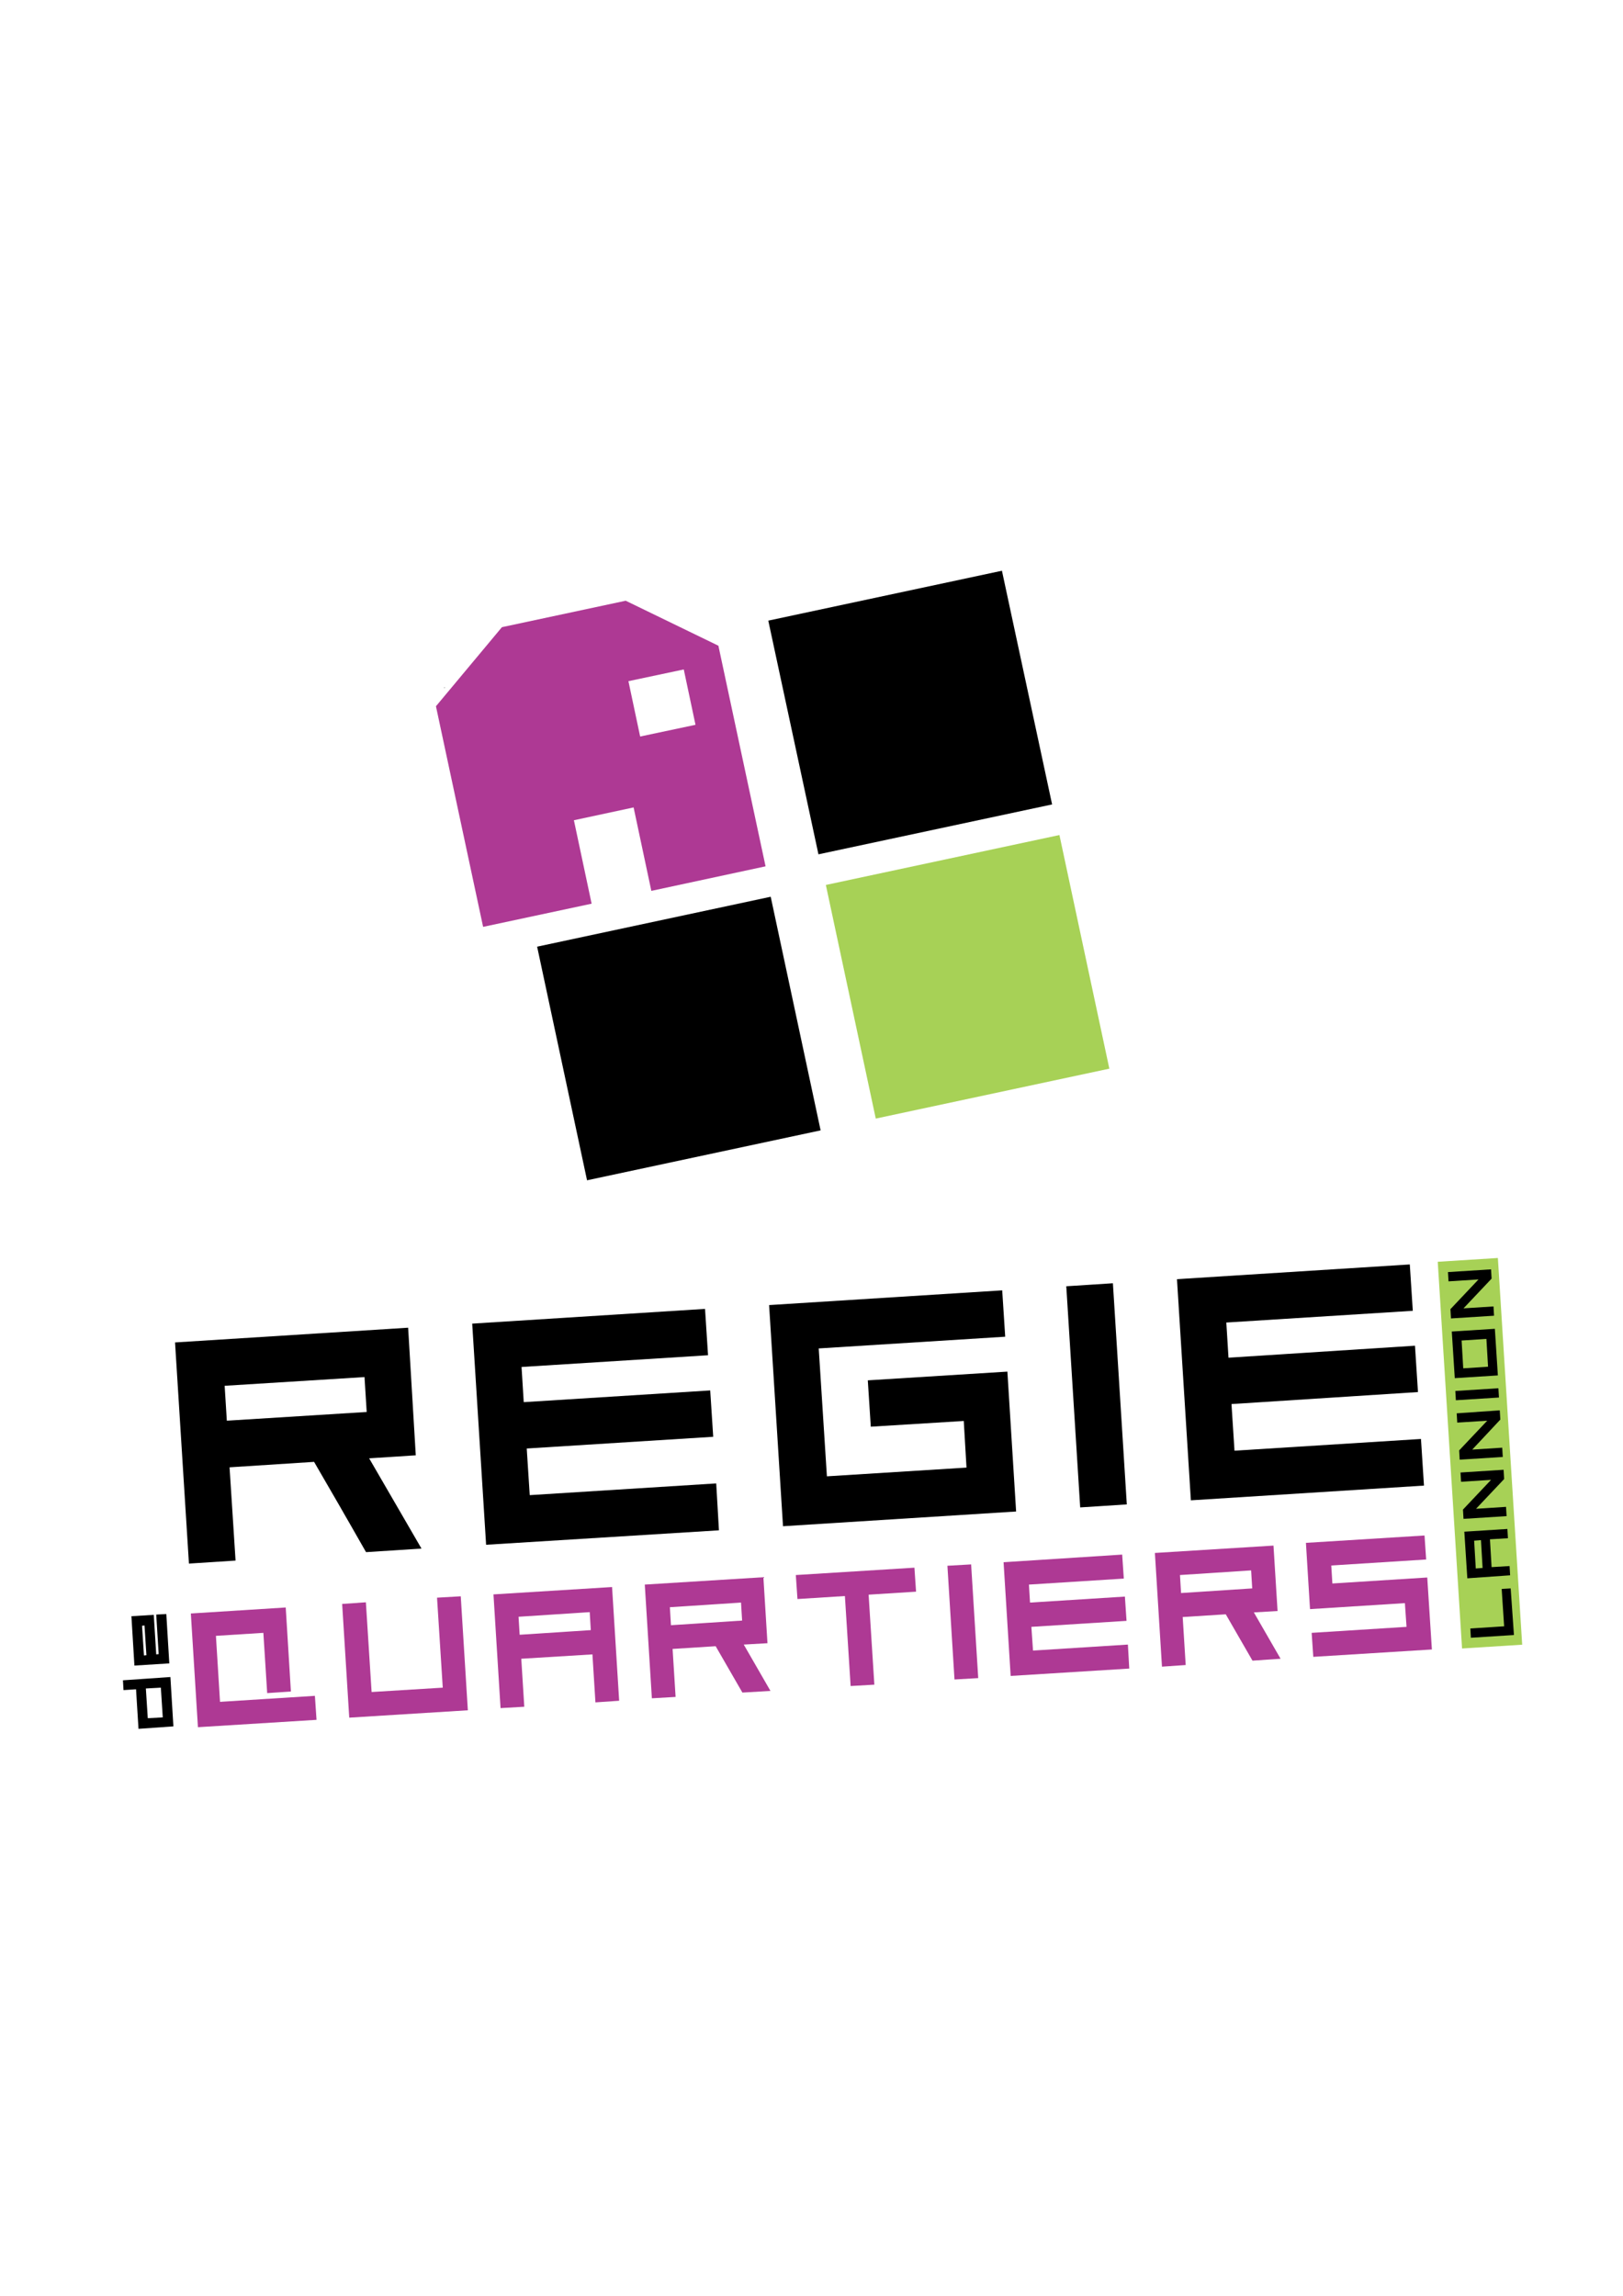
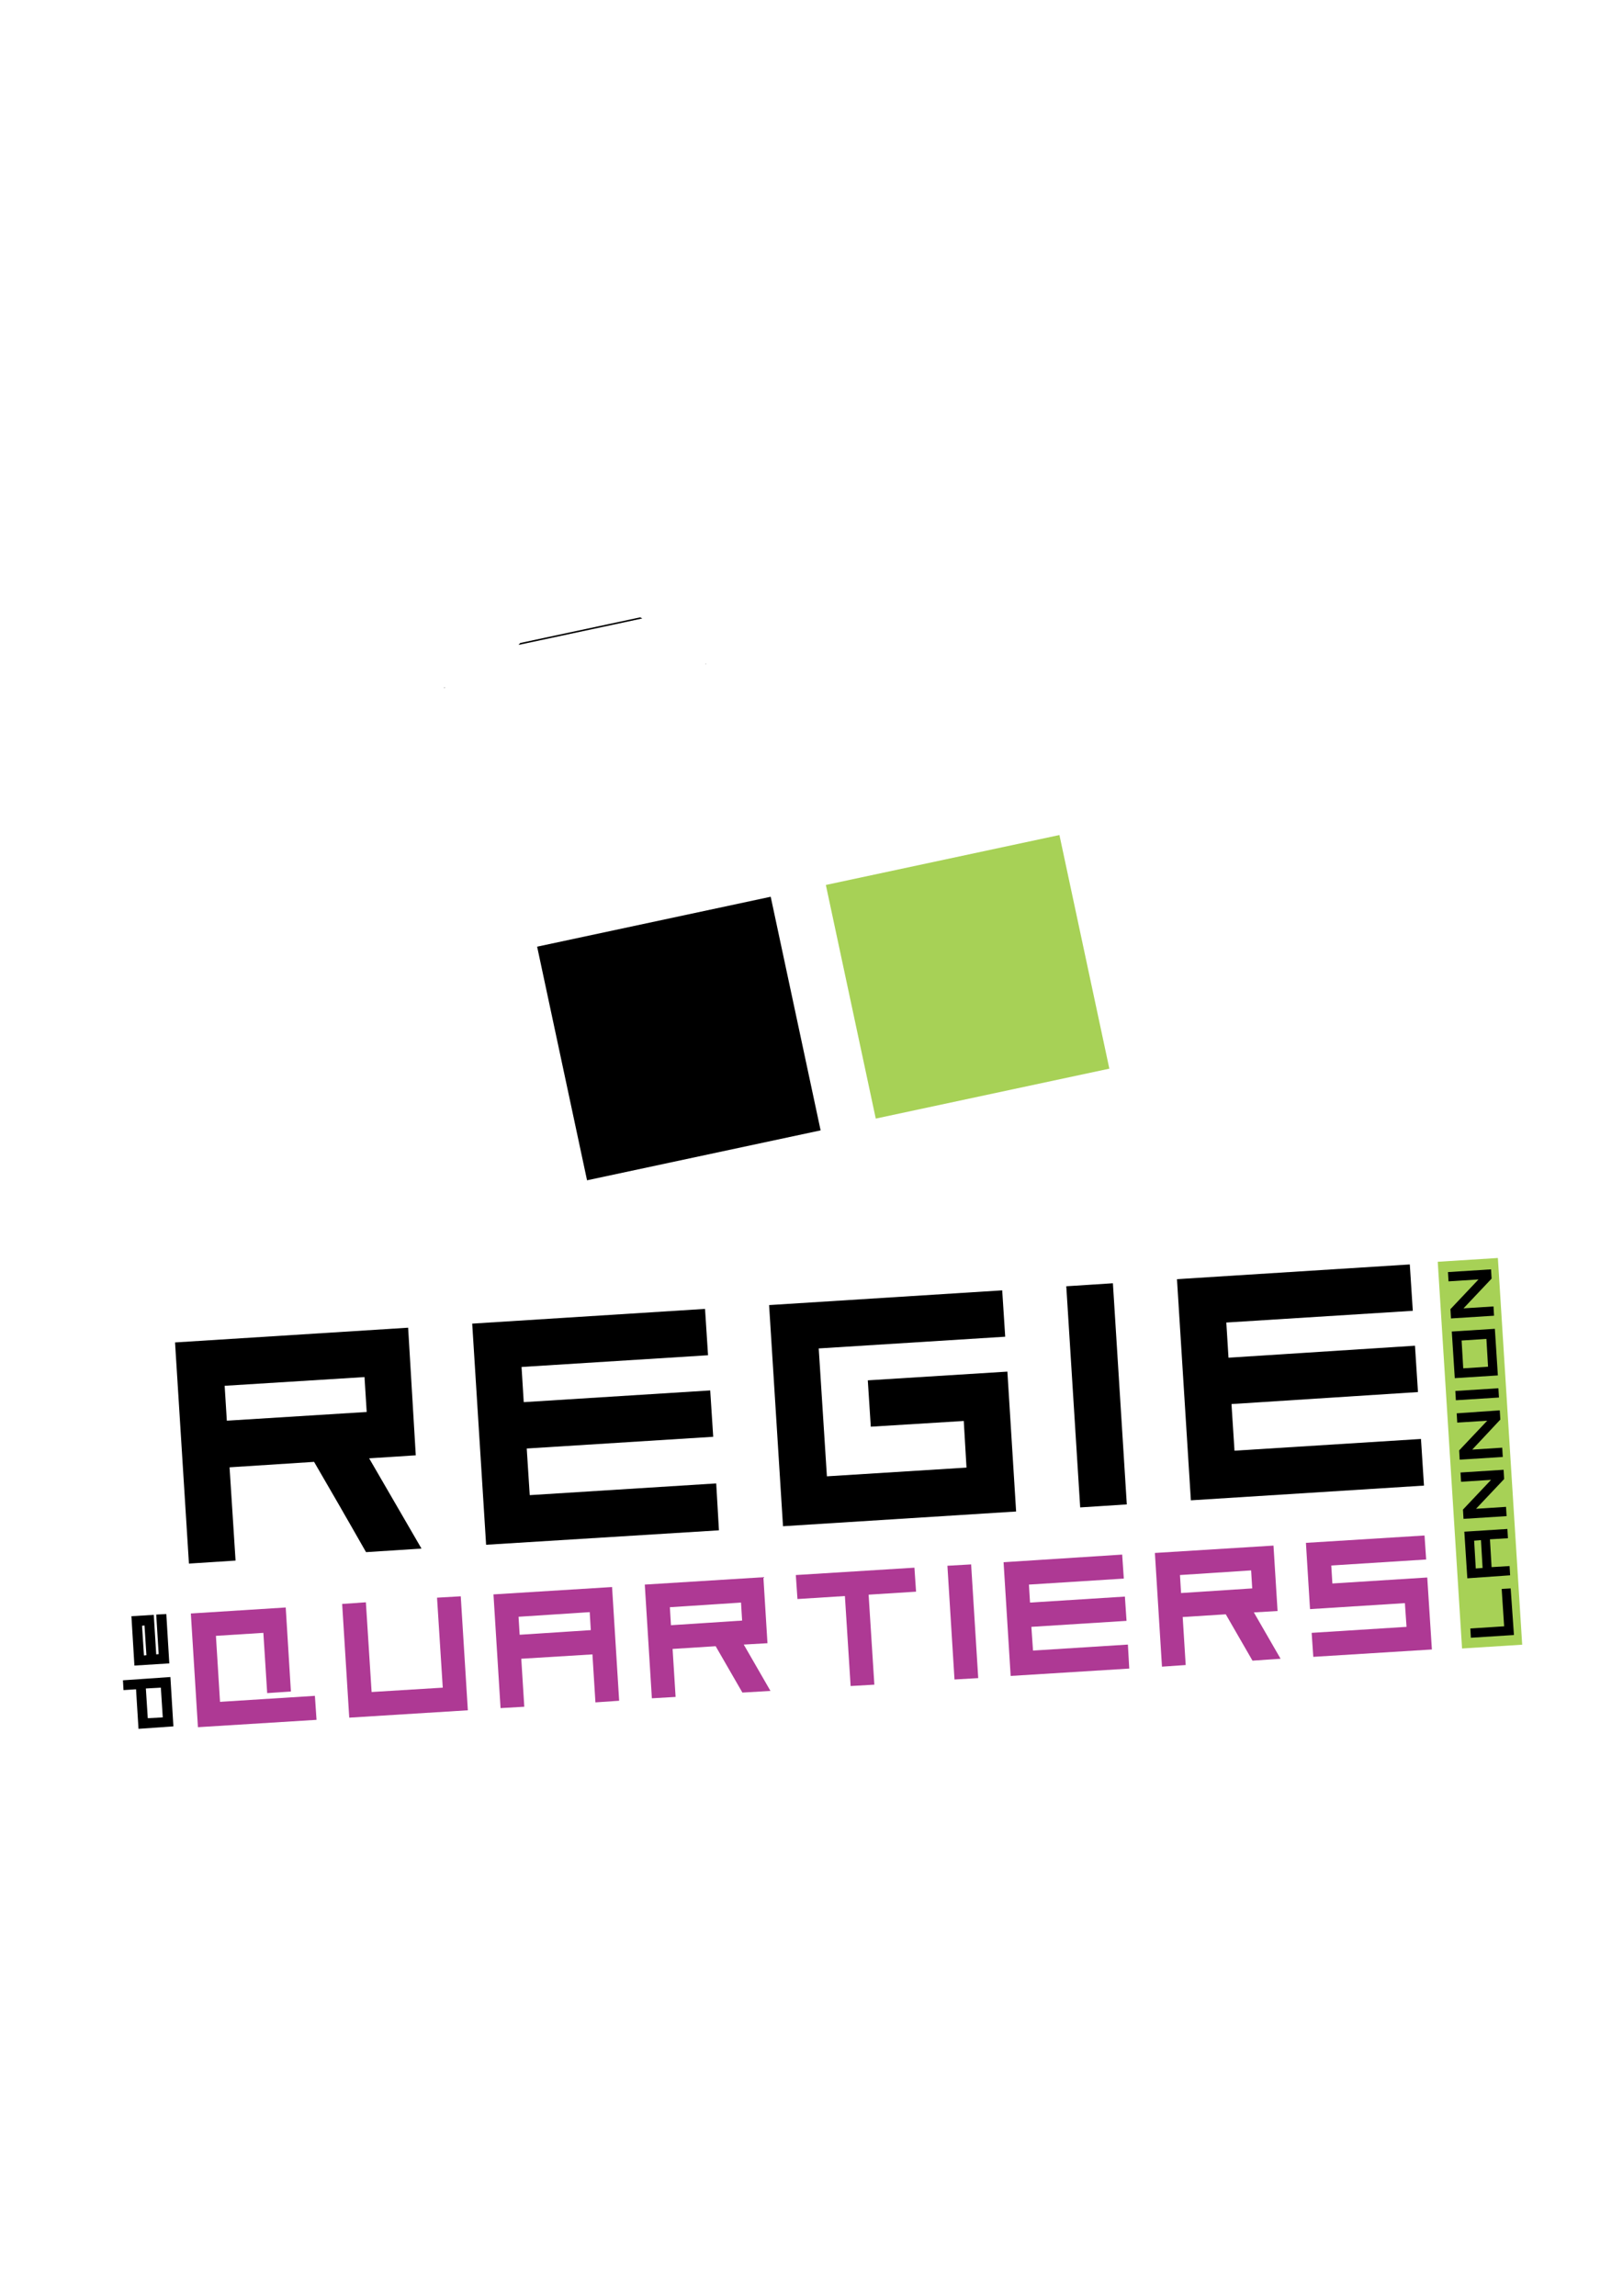
<svg xmlns="http://www.w3.org/2000/svg" version="1.1" id="Calque_1" x="0px" y="0px" viewBox="0 0 595.3 841.9" style="enable-background:new 0 0 595.3 841.9;" xml:space="preserve">
  <style type="text/css">
	.Vogx00BB_teßx00A0__x002D__x0020_Vert{fill:url(#SVGID_1_);stroke:#FFFFFF;stroke-width:0.25;stroke-miterlimit:1;}
	.st0{fill:#A7D156;}
	.st1{fill:#AE3994;}
	.st2{fill:none;}
</style>
  <linearGradient id="SVGID_1_" gradientUnits="userSpaceOnUse" x1="0" y1="841.89" x2="0.707" y2="841.183">
    <stop offset="0" style="stop-color:#3AAD50" />
    <stop offset="0.983" style="stop-color:#213A21" />
  </linearGradient>
  <g>
    <g>
      <rect x="311.2" y="314.2" transform="matrix(0.978 -0.209 0.209 0.978 -67.108 82.287)" class="st0" width="87.6" height="87.6" />
      <rect x="205.3" y="336.9" transform="matrix(0.978 -0.209 0.209 0.978 -74.183 60.586)" width="87.6" height="87.6" />
-       <polygon points="367.5,209.3 281.8,227.6 300.2,313.3 385.9,295   " />
      <polygon points="162.9,252.3 163.2,252.2 163.1,252   " />
      <polygon points="234.8,226.4 190.8,235.8 190.2,236.5 235.6,226.8   " />
      <polygon points="259,243.5 258.8,243.4 258.8,243.6   " />
-       <path class="st1" d="M263.5,236.8l-34-16.5l-45.4,9.7l-24.2,29l17.3,80.9l39.8-8.5l-6.5-30.6l21.9-4.7l6.5,30.6l41.9-9    L263.5,236.8z M255.1,265.8l-20.3,4.3l-4.3-20.3l20.3-4.3L255.1,265.8z" />
    </g>
    <rect x="82.7" y="506.6" transform="matrix(0.998 -6.300654e-02 6.300654e-02 0.998 -32.108 7.85)" class="st2" width="51.4" height="12.9" />
    <polygon points="178.3,566.5 263.7,561.2 262.7,544 194.3,548.3 193.2,531.2 261.6,526.9 260.5,509.9 192.1,514.2 191.3,501.3    259.7,497 258.6,480 173.2,485.4  " />
    <polygon points="287.2,559.7 372.7,554.3 369.5,503 318.3,506.2 319.4,523.2 353.5,521.1 354.5,538.2 303.3,541.4 300.3,494.5    368.7,490.2 367.6,473.2 282.1,478.6  " />
    <polygon points="396.2,552.8 413.3,551.7 408.2,470.6 391.1,471.7  " />
    <polygon points="518.2,480.7 517.1,463.7 431.7,469.1 436.8,550.2 522.3,544.8 521.2,527.7 452.8,532 451.7,514.9 520.1,510.5    519,493.5 450.6,497.9 449.8,485  " />
    <path d="M149.7,486.9l-85.5,5.4l5.1,81.1l17.1-1.1l-2.2-34.2l31-2l9.5,16.4l2,3.5l1.5,2.6l2,3.5l2,3.5l2,3.5l0.1,0.1l20.3-1.3   l-19.2-33.1l17.1-1.1L149.7,486.9z M134.5,517.8L83.2,521l-0.8-12.8l51.3-3.2L134.5,517.8z" />
    <g>
      <path class="st1" d="M72.6,633.4L70,591.7l34.8-2.2l1.9,30.8l-8.7,0.6l-1.4-22.1l-17.4,1.1l1.5,24.2l34.8-2.2l0.6,8.8L72.6,633.4z    " />
      <path class="st1" d="M171.6,627.2l-43.5,2.7l-2.6-41.7l8.7-0.6l2.1,32.9l26.1-1.6l-2.1-33l8.7-0.5L171.6,627.2z" />
      <path class="st1" d="M181,584.7l43.5-2.7l2.6,41.7l-8.7,0.6l-1.1-17.6l-26.1,1.6l1.1,17.6l-8.7,0.5L181,584.7z M190.2,592.9    l0.4,6.6l26.1-1.7l-0.4-6.6L190.2,592.9z" />
      <path class="st1" d="M281.5,602.6l-8.7,0.5l9.8,17l-10.3,0.6l-9.8-17l-15.8,1l1.1,17.6l-8.7,0.5l-2.6-41.7l43.5-2.7L281.5,602.6z     M245.7,589.4l0.4,6.6l26.1-1.7l-0.4-6.6L245.7,589.4z" />
      <path class="st1" d="M336,583.7l-17.4,1.1l2.1,33l-8.7,0.5l-2.1-33l-17.4,1.1l-0.6-8.8l43.5-2.7L336,583.7z" />
      <path class="st1" d="M358.8,615.4l-8.7,0.5l-2.6-41.7l8.7-0.5L358.8,615.4z" />
      <path class="st1" d="M378.3,596.6l0.6,8.7l34.8-2.2l0.5,8.8l-43.5,2.7l-2.6-41.7l43.5-2.8l0.6,8.8l-34.8,2.2l0.4,6.6l34.8-2.2    l0.6,8.9L378.3,596.6z" />
      <path class="st1" d="M468.6,590.8l-8.7,0.5l9.8,17l-10.3,0.7l-9.8-17l-15.8,1l1.1,17.6l-8.7,0.6l-2.6-41.7l43.5-2.7L468.6,590.8z     M432.8,577.6l0.4,6.6l26.1-1.7l-0.4-6.6L432.8,577.6z" />
      <path class="st1" d="M523.5,578.5l1.7,26.4l-43.5,2.7l-0.6-8.8l34.8-2.2l-0.6-8.7l-34.8,2.2l-1.5-24.3l43.5-2.7l0.6,8.8l-34.8,2.2    l0.4,6.6L523.5,578.5z" />
    </g>
    <g>
      <path d="M62.5,615l1.1,18.1L50.8,634l-0.9-14.5l-4.6,0.3l-0.2-3.6L62.5,615z M59.7,629.8l-0.7-10.9l-5.5,0.3l0.7,10.9L59.7,629.8z    " />
      <path d="M56.4,592.2l0.9,14.5l0.9-0.1l-0.9-14.5l3.7-0.2l1.1,18.1l-12.8,0.8l-1.1-18.1L56.4,592.2z M53,596.1l-0.9,0.1l0.7,10.9    l0.9-0.1L53,596.1z" />
    </g>
    <rect x="531.8" y="461.9" transform="matrix(0.998 -6.275157e-02 6.275157e-02 0.998 -32.372 35.113)" class="st0" width="22.1" height="142.1" />
    <g>
      <path d="M555.3,599.6l-15.8,1l-0.2-3.4l12.4-0.8l-0.9-13.7l3.3-0.2L555.3,599.6z" />
      <path d="M538.2,578.8l-1.1-17.1l15.8-1l0.2,3.4l-6.6,0.4l0.6,10.2l6.6-0.4l0.2,3.4L538.2,578.8z M541.3,575.2l2.5-0.2l-0.6-10.2    l-2.5,0.2L541.3,575.2z" />
      <path d="M551.5,539l0.2,3.4l-10.3,10.9l11-0.7l0.2,3.4l-15.8,1l-0.2-3.4l10.3-10.9l-11,0.7l-0.2-3.4L551.5,539z" />
      <path d="M550.1,517.2l0.2,3.4L540,531.6l11-0.7l0.2,3.4l-15.8,1l-0.2-3.4l10.3-10.9l-11,0.7l-0.2-3.4L550.1,517.2z" />
      <path d="M549.6,509.1l0.2,3.4l-15.8,1l-0.2-3.4L549.6,509.1z" />
      <path d="M548.3,487.3l1.1,17.1l-15.8,1l-1.1-17.1L548.3,487.3z M536.7,501.8l9.1-0.6l-0.6-10.2l-9.1,0.6L536.7,501.8z" />
      <path d="M546.9,465.5l0.2,3.4l-10.3,10.9l11-0.7l0.2,3.4l-15.8,1l-0.2-3.4l10.3-10.9l-11,0.7l-0.2-3.4L546.9,465.5z" />
    </g>
  </g>
</svg>